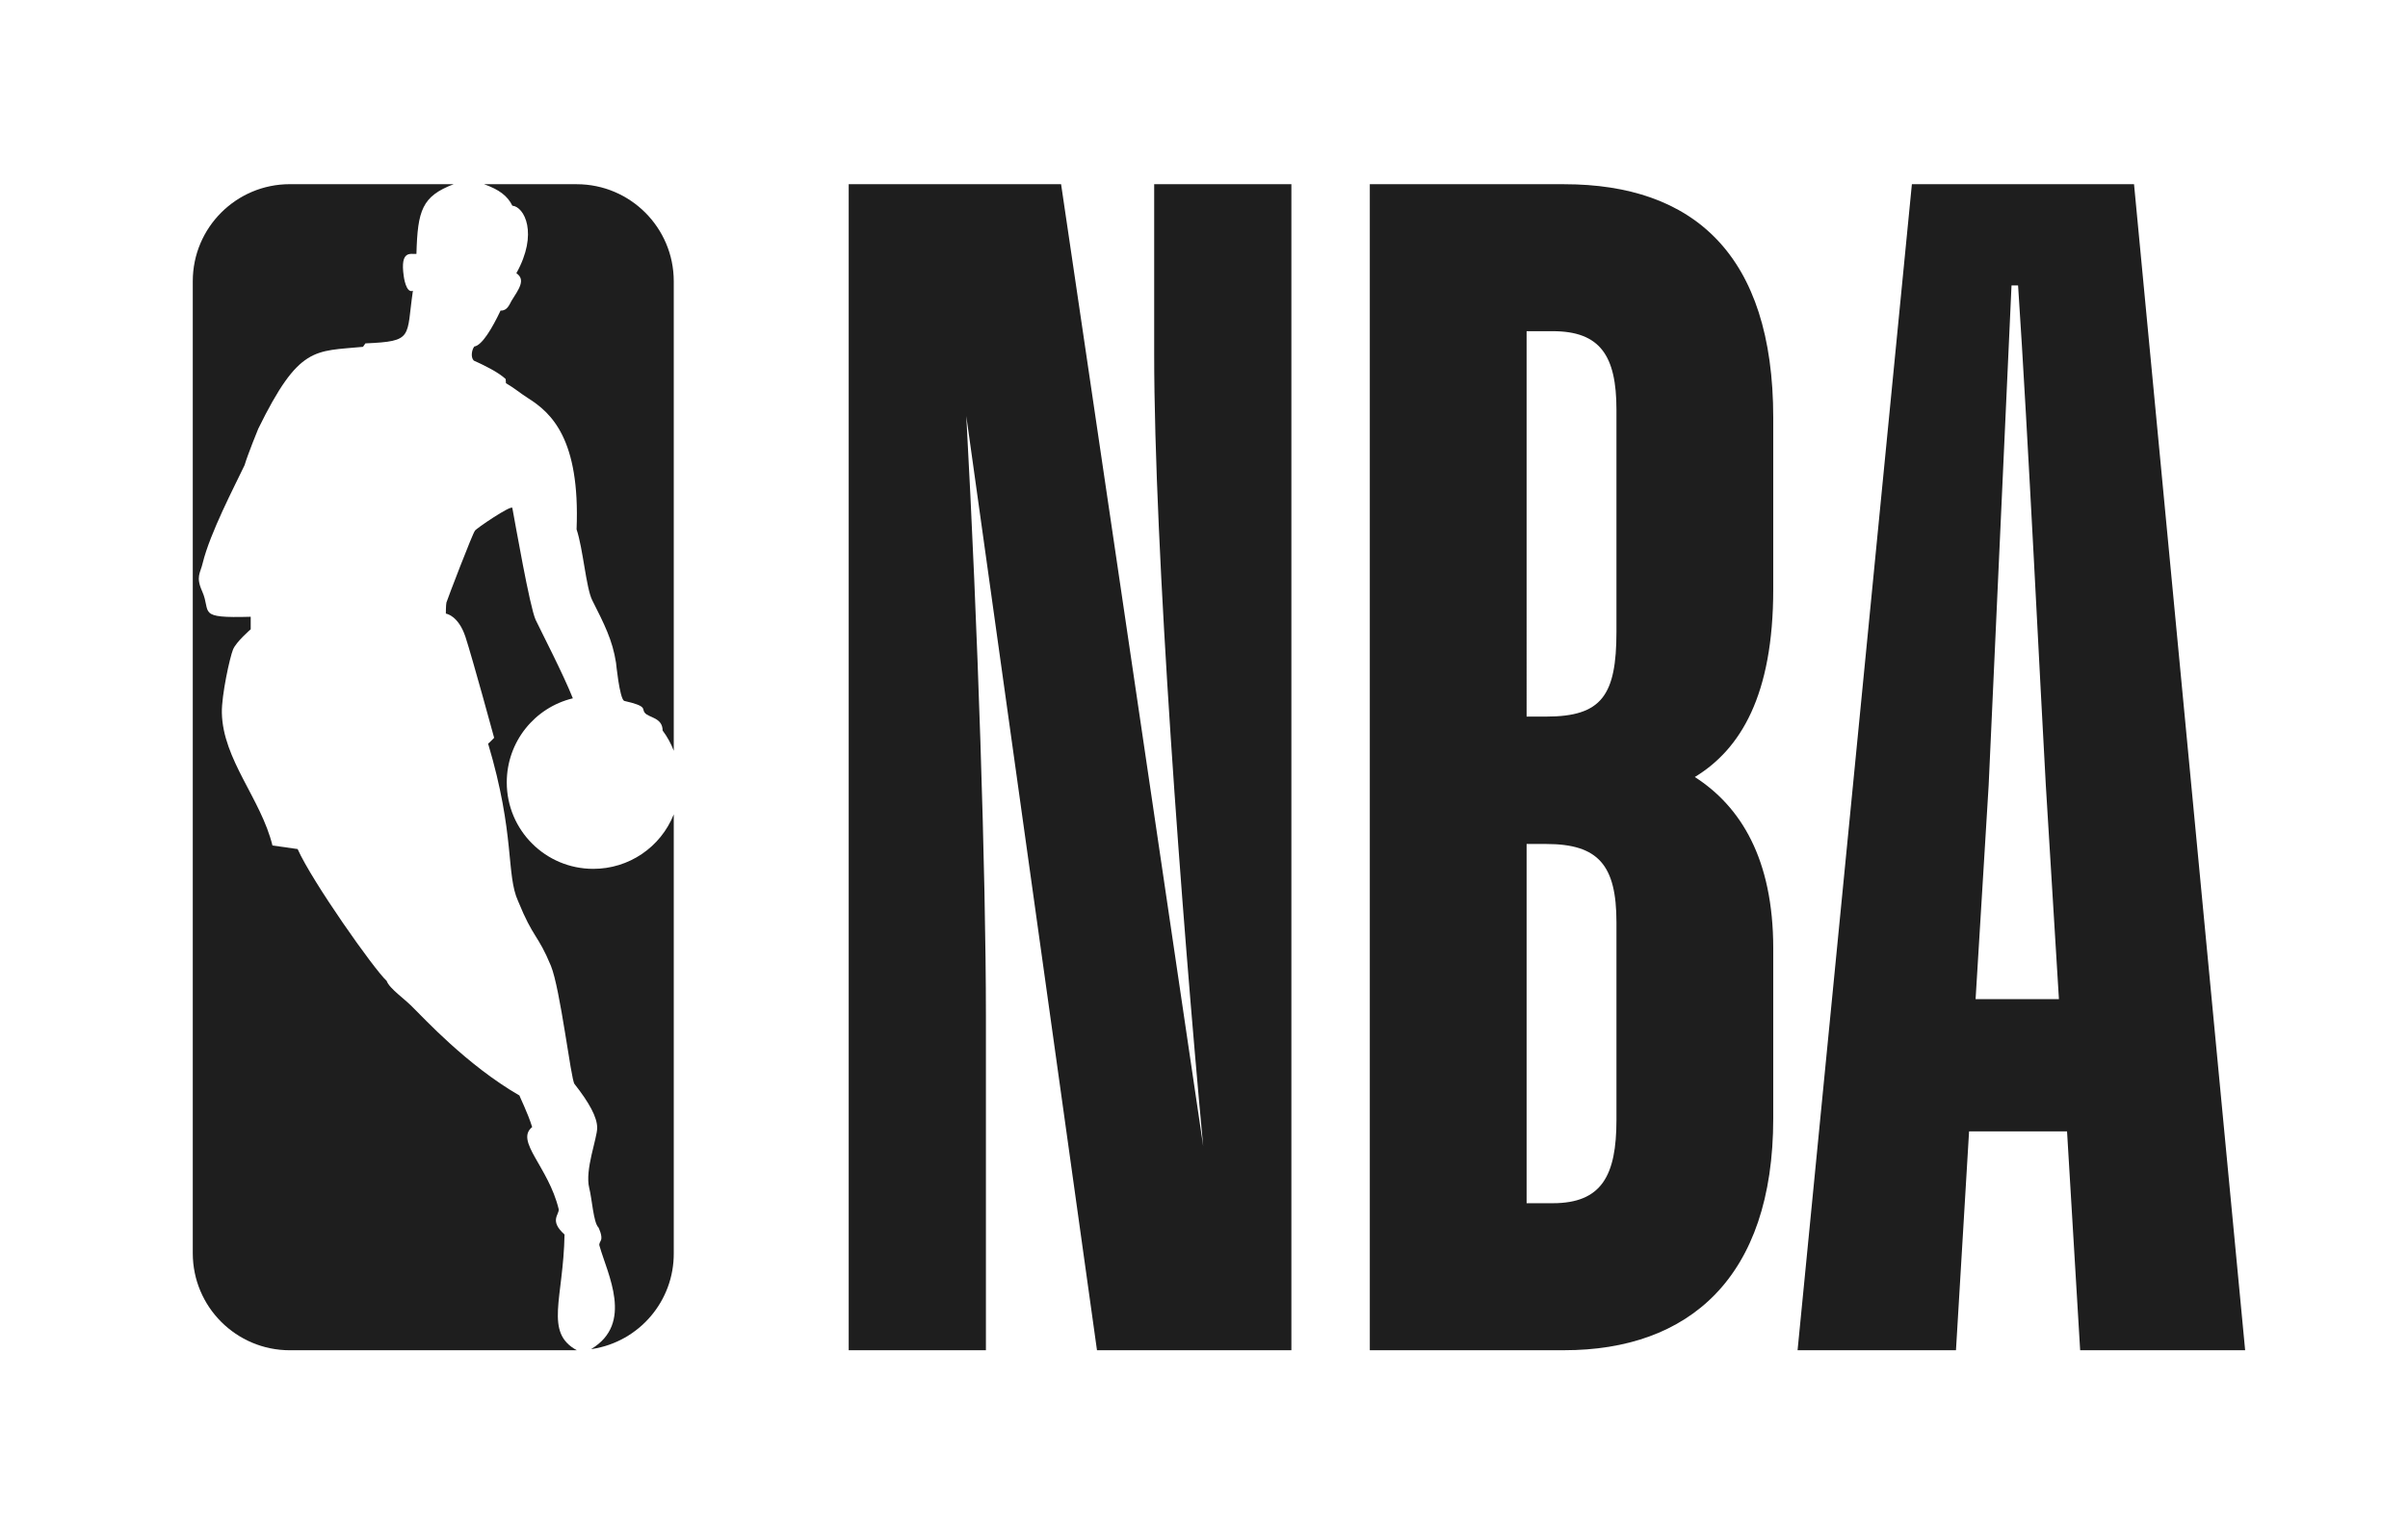
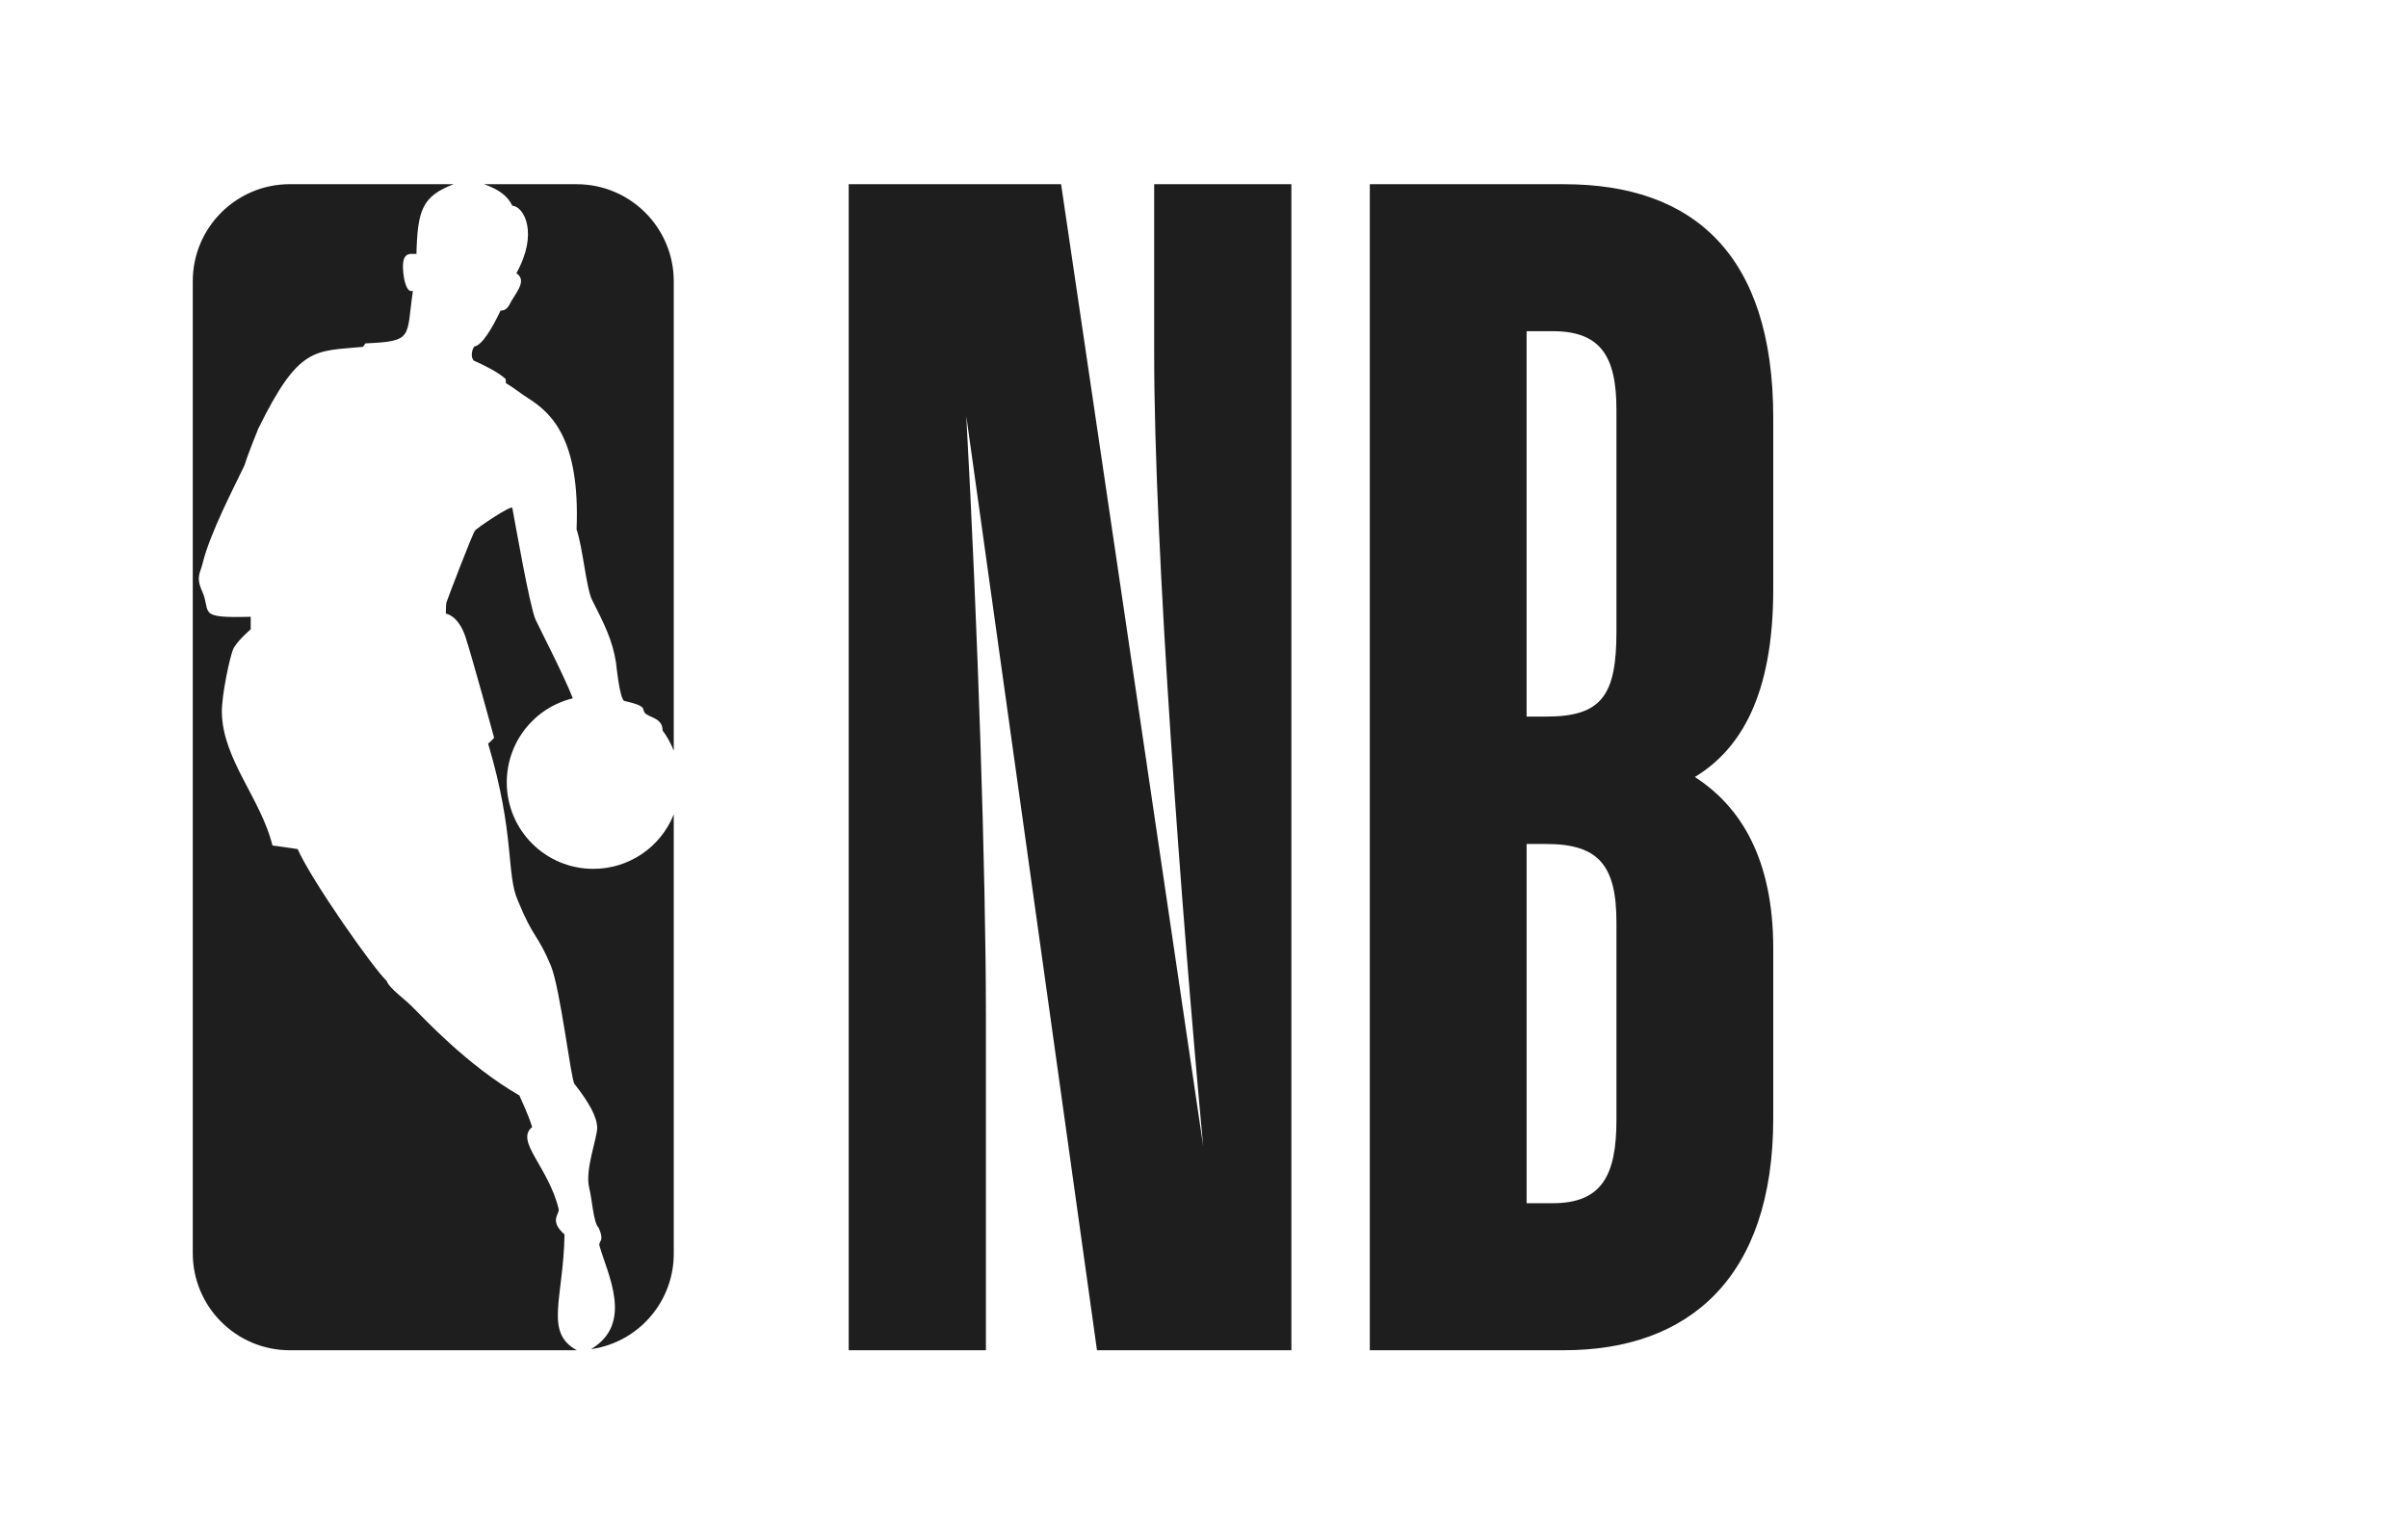
<svg xmlns="http://www.w3.org/2000/svg" version="1.1" x="0px" y="0px" width="3137.747px" height="2000px" viewBox="0 0 3137.747 2000" style="enable-background:new 0 0 3137.747 2000;" xml:space="preserve">
  <style type="text/css">
	.st0{fill-rule:evenodd;clip-rule:evenodd;fill:#1E1E1E;}
</style>
  <g id="background">
</g>
  <g id="Layer_1">
    <g>
      <path class="st0" d="M1284.751,1759.797h-178.845V240.097h276.756l185.144,1253.622c-27.654-297.95-63.85-779.016-63.85-1032.282    v-221.34h178.792v1519.701h-253.319L1259.125,542.264c14.948,272.431,25.572,598.089,25.572,781.151v436.328" />
      <path class="st0" d="M2310.629,767.926V544.45c0-212.852-104.265-304.354-272.432-304.354h-253.266v1519.703h253.266    c161.757,0,272.432-93.692,272.432-302.273v-221.344c0-117.078-42.604-185.143-102.183-223.476    C2268.025,976.513,2310.629,906.309,2310.629,767.926z M2106.319,1459.658c0,72.393-19.166,108.536-83.017,108.536h-34.061    v-468.199h25.519c68.065,0,91.56,27.651,91.56,102.126V1459.658z M2106.319,823.292c0,83.017-19.166,110.669-91.56,110.669    h-25.519V431.649h34.061c61.712,0,83.017,31.923,83.017,102.177V823.292z" />
-       <path class="st0" d="M2780.751,240.096h-289.466l-148.95,1519.703h206.398l17.078-285.245h127.652l17.084,285.245h214.984    L2780.751,240.096z M2574.302,1302.166l17.027-278.836l29.79-651.318h8.542c12.763,189.472,29.79,540.65,36.143,651.318    l17.084,278.836H2574.302z" />
      <path class="st0" d="M658.901,494.003l0.374,5.445c11.425,6.62,17.19,12.065,28.722,19.433    c30.484,19.219,68.068,53.387,63.316,170.997c8.542,25.625,12.332,76.022,20.287,92.198c15.856,31.498,26.48,51.999,31.124,81.735    c0,0,4.538,46.286,10.517,49.65c31.551,7.154,22.422,10.25,27.067,15.642c4.912,6.353,23.116,6.033,23.116,23.01    c6.3,8.435,10.998,17.244,14.521,26.373v-611.97c-0.059-69.733-56.527-126.272-126.259-126.419H630.819    c19.433,6.94,30.43,15.055,36.783,27.975c15.589,1.335,34.167,36.303,5.232,88.034c12.813,8.542,2.83,21.248-6.353,36.036    c-2.669,4.751-5.606,13.187-14.201,12.599c-10.944,23.116-24.237,45.485-34.221,46.873c-3.043,3.737-5.232,13.667-0.694,18.365    C632.1,476.546,650.038,485.621,658.901,494.003 M877.945,1061.395c-17.088,42.95-58.68,71.102-104.904,71.004    c-62.212,0.029-112.669-50.38-112.699-112.592c0-0.018,0-0.036,0-0.053c0-53.12,36.516-97.697,86.112-109.603    c-12.973-32.566-40.414-85.258-48.582-102.502c-7.688-17.19-26.266-124.391-30.27-145.585    c-0.907-4.645-48.635,27.708-48.742,29.683c-2.776,2.669-35.769,88.942-37.157,93.587c-0.694,2.936-0.747,14.414-0.747,14.414    s16.229,2.029,25.572,30.377c9.236,28.295,37.37,131.491,37.37,131.491s-7.581,7.901-7.901,7.474    c35.609,119.159,23.17,170.463,39.132,205.431c20.073,49.223,25.519,42.763,42.709,84.191    c12.386,30.163,26.159,148.842,30.751,154.073c19.219,24.398,29.576,43.403,29.576,57.124c0,13.88-16.283,54.721-10.357,78.532    c3.63,14.041,5.499,45.379,12.012,51.358c0,0,5.979,11.798,3.043,17.084c-0.854,1.762-2.562,4.484-1.762,6.673    c10.57,37.371,44.845,101.221-10.624,134.641h1.174c61.48-9.571,106.689-62.706,106.292-124.924V1061.395z" />
      <path class="st0" d="M735.617,1608.98c-20.287-18.151-6.727-25.786-7.581-32.94c-13.347-55.362-57.337-88.835-34.594-107.093    c-5.606-18.258-17.03-41.214-16.603-41.161c-68.495-39.346-126.846-103.25-136.723-112.646    c-12.012-13.026-32.512-26.159-36.303-36.73c-16.496-15.108-97.217-129.622-116.009-171.798l-32.779-4.645    c-14.948-60.861-64.704-111.951-65.932-172.972c-0.427-23.116,10.464-72.552,14.521-82.375    c4.004-10.037,23.063-26.426,23.063-26.426v-16.336c-71.484,2.029-50.931-5.285-63.21-33.1    c-8.649-19.219-2.456-23.49,0.641-36.837c9.61-39.346,41.481-100.1,54.614-127.701c4.057-13.934,17.831-47.514,17.831-47.514    c53.28-108.481,73.193-100.527,136.456-106.666l3.096-4.484c63.423-2.776,53.013-7.527,61.928-68.602    c-9.182,3.951-11.959-19.166-11.959-19.166c-5.018-34.701,9.61-28.135,16.55-28.829c1.548-57.124,7.367-75.168,48.582-90.917    H377.66c-69.849,0-126.473,56.624-126.473,126.473c0,0.036,0,0.071,0,0.107v1266.702c0,69.883,56.59,126.526,126.526,126.526    h373.973c-42.816-23.17-17.511-67.214-16.069-150.817" />
    </g>
  </g>
</svg>